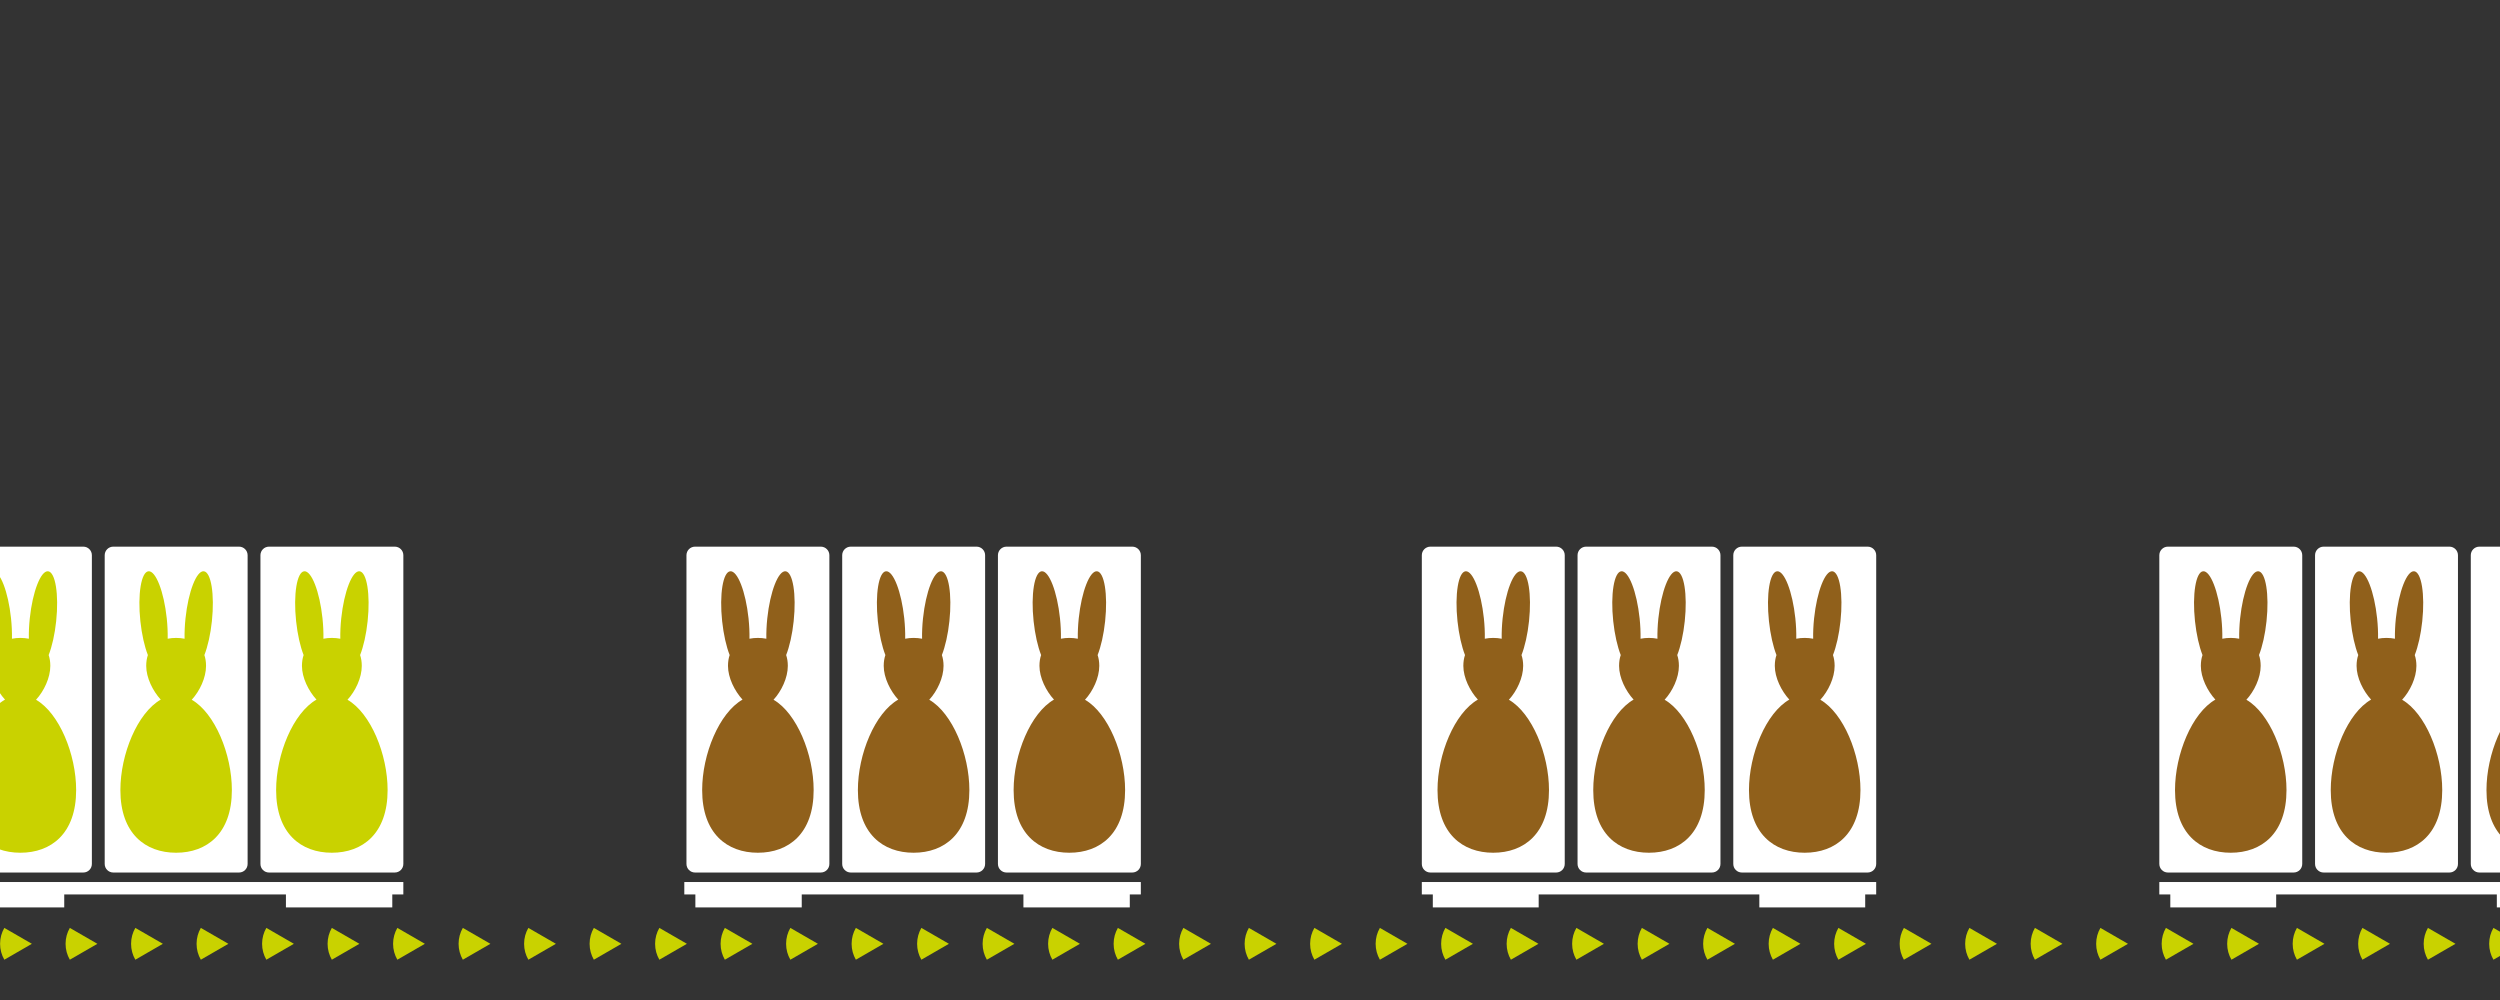
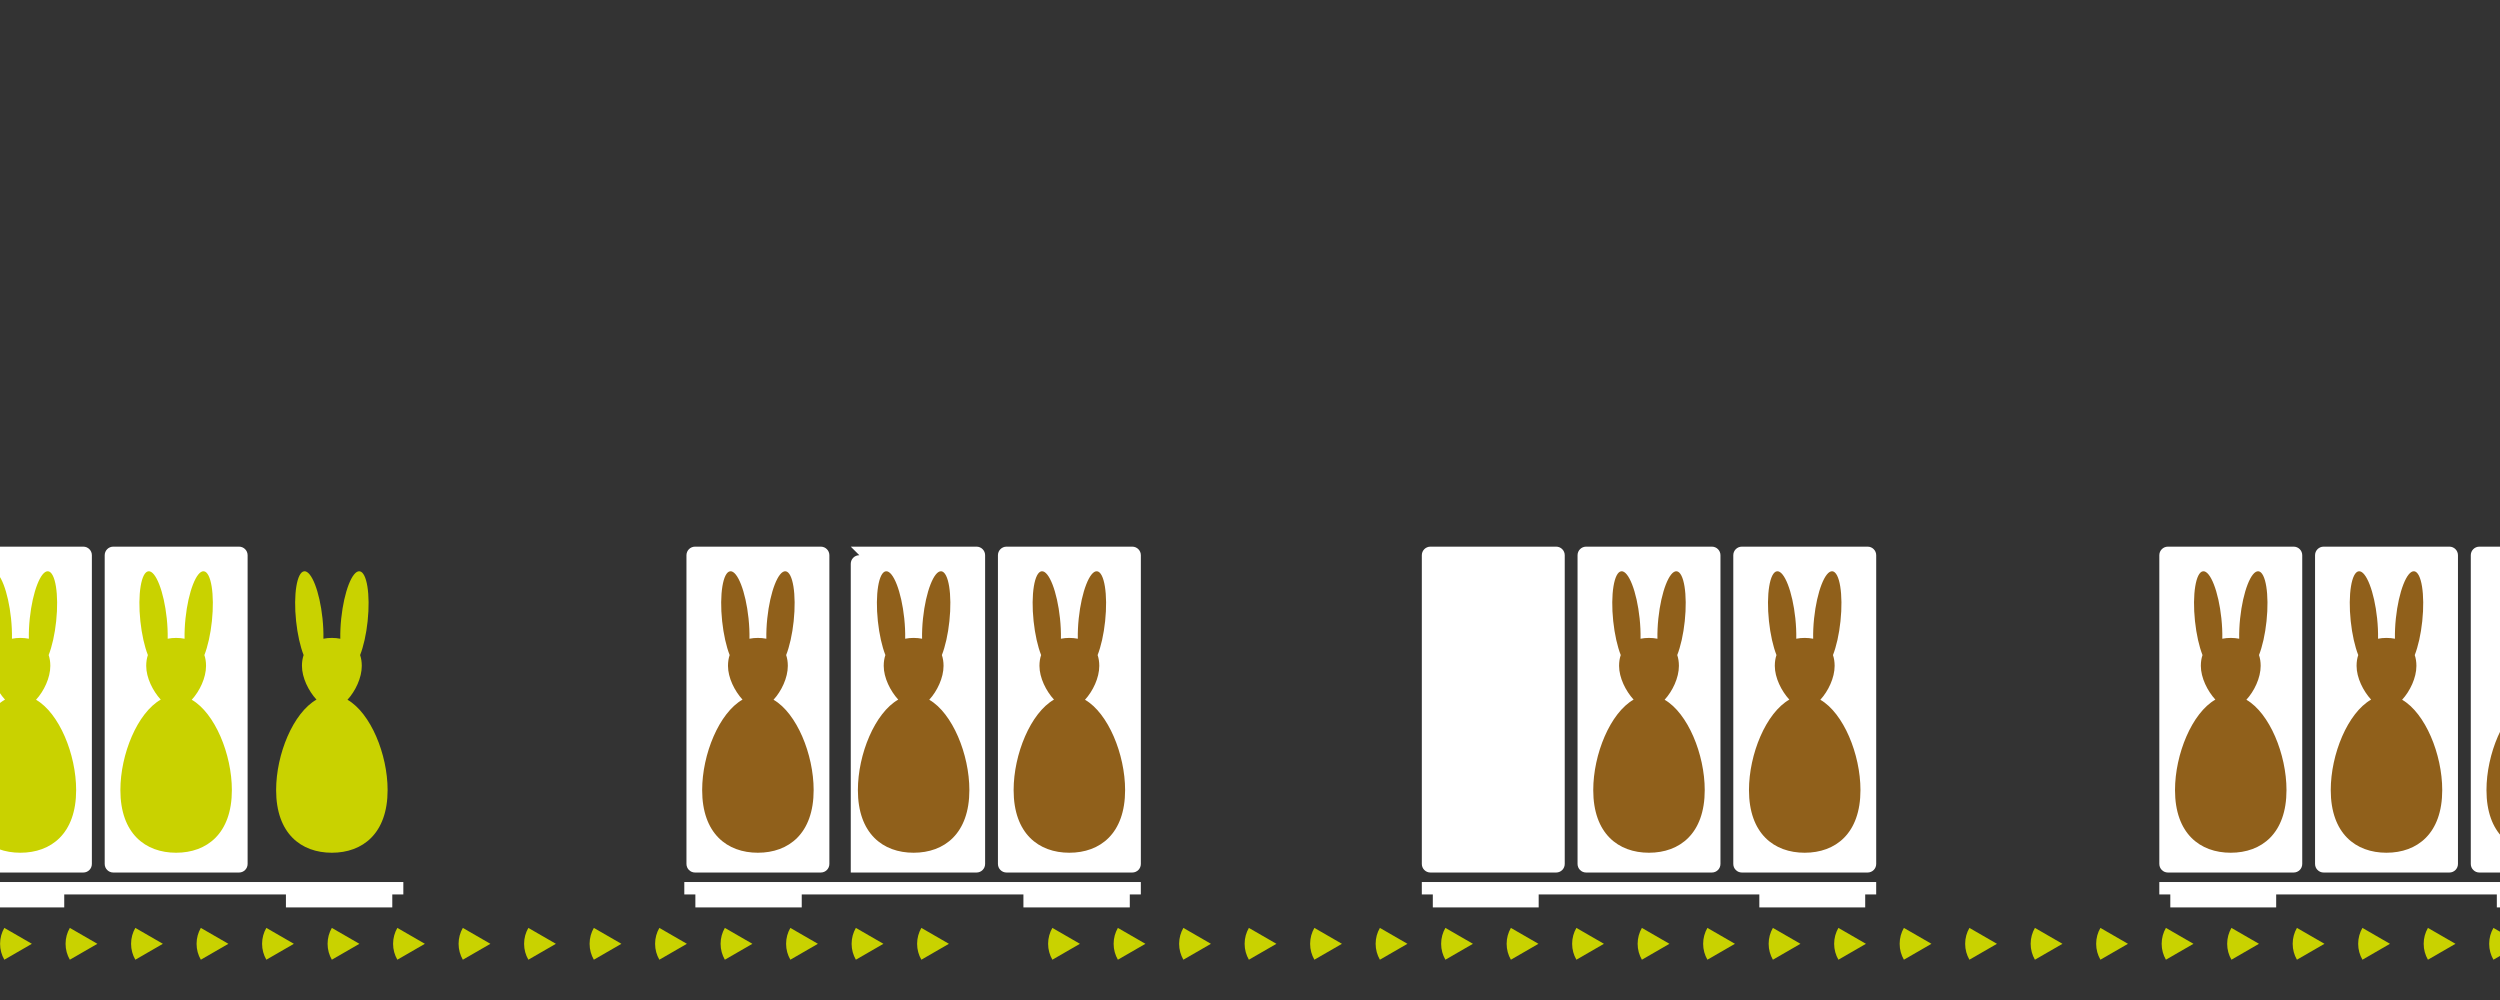
<svg xmlns="http://www.w3.org/2000/svg" viewBox="0 0 2000 800">
  <rect x="0" y="0" width="2000" height="800" fill="#333333" stroke="none" />
  <defs>
    <style>.cls-1{fill:#90601b;}.cls-2{fill:#fff;}.cls-3{fill:#c9d200;}</style>
  </defs>
  <g id="Hasen5">
    <path class="cls-2" d="M556.02,437.32h100.63c3.78,0,6.85,3.07,6.85,6.85v247c0,3.78-3.07,6.85-6.85,6.85h-100.63c-3.78,0-6.85-3.07-6.85-6.85v-247c0-3.78,3.07-6.85,6.85-6.85Z" />
    <path class="cls-1" d="M606.34,682.19c-24.64,0-44.61-15.33-44.61-50.12,0-28.74,13.64-61.77,32.28-72.38-6.3-6.88-11.62-17.48-11.62-26.98,0-3.27.47-6.15,1.33-8.66-2.67-6.82-4.88-16.41-6.02-27.16-2.26-21.4.64-39.26,6.47-39.87s12.39,16.24,14.65,37.64c.61,5.79.84,11.32.74,16.32,2.15-.44,4.41-.65,6.76-.65s4.62.22,6.76.65c-.1-5,.13-10.53.74-16.32,2.26-21.4,8.82-38.26,14.65-37.64,5.83.62,8.73,18.47,6.47,39.87-1.13,10.75-3.35,20.34-6.02,27.16.86,2.51,1.33,5.39,1.33,8.66,0,9.55-5.12,20.22-11.43,27.09,18.54,10.72,32.09,43.62,32.09,72.27,0,34.78-19.97,50.12-44.61,50.12Z" />
-     <path class="cls-2" d="M680.61,437.32h100.63c3.78,0,6.85,3.07,6.85,6.85v247c0,3.78-3.07,6.85-6.85,6.85h-100.63c-3.78,0-6.85-3.07-6.85-6.85v-247c0-3.78,3.07-6.85,6.85-6.85Z" />
+     <path class="cls-2" d="M680.61,437.32h100.63c3.78,0,6.85,3.07,6.85,6.85v247c0,3.78-3.07,6.85-6.85,6.85h-100.63v-247c0-3.78,3.07-6.85,6.85-6.85Z" />
    <path class="cls-1" d="M730.92,682.19c-24.64,0-44.61-15.33-44.61-50.12,0-28.74,13.64-61.77,32.28-72.38-6.3-6.88-11.62-17.48-11.62-26.98,0-3.27.47-6.15,1.33-8.66-2.67-6.82-4.88-16.41-6.02-27.16-2.26-21.4.64-39.26,6.47-39.87,5.83-.62,12.39,16.24,14.65,37.64.61,5.79.84,11.32.74,16.32,2.15-.44,4.41-.65,6.76-.65s4.62.22,6.76.65c-.1-5,.13-10.53.74-16.32,2.26-21.4,8.82-38.26,14.65-37.64,5.83.62,8.73,18.47,6.47,39.87-1.13,10.75-3.35,20.34-6.02,27.16.86,2.51,1.33,5.39,1.33,8.66,0,9.55-5.12,20.22-11.43,27.09,18.54,10.72,32.09,43.62,32.09,72.27,0,34.78-19.97,50.12-44.61,50.12Z" />
    <path class="cls-2" d="M805.2,437.32h100.63c3.78,0,6.85,3.07,6.85,6.85v247c0,3.78-3.07,6.85-6.85,6.85h-100.63c-3.78,0-6.85-3.07-6.85-6.85v-247c0-3.78,3.07-6.85,6.85-6.85Z" />
    <path class="cls-1" d="M855.51,682.19c-24.64,0-44.61-15.33-44.61-50.12,0-28.74,13.64-61.77,32.28-72.38-6.3-6.88-11.62-17.48-11.62-26.98,0-3.27.47-6.15,1.33-8.66-2.67-6.82-4.88-16.41-6.02-27.16-2.26-21.4.64-39.26,6.47-39.87,5.83-.62,12.39,16.24,14.65,37.64.61,5.79.84,11.32.74,16.32,2.15-.44,4.41-.65,6.76-.65s4.62.22,6.76.65c-.1-5,.13-10.53.74-16.32,2.26-21.4,8.82-38.26,14.65-37.64,5.83.62,8.73,18.47,6.47,39.87-1.13,10.75-3.35,20.34-6.02,27.16.86,2.51,1.33,5.39,1.33,8.66,0,9.55-5.12,20.22-11.43,27.09,18.54,10.72,32.09,43.62,32.09,72.27,0,34.78-19.97,50.12-44.61,50.12Z" />
    <rect class="cls-2" x="547.45" y="705.62" width="365.22" height="9.93" />
    <rect class="cls-2" x="556.3" y="710.09" width="85.09" height="15.84" />
    <rect class="cls-2" x="818.74" y="710.09" width="85.09" height="15.84" />
    <path class="cls-2" d="M-33.98,437.32h100.63c3.78,0,6.85,3.07,6.85,6.85v247c0,3.78-3.07,6.85-6.85,6.85H-33.98c-3.78,0-6.85-3.07-6.85-6.85v-247c0-3.78,3.07-6.85,6.85-6.85Z" />
    <path class="cls-3" d="M16.34,682.19c-24.64,0-44.61-15.33-44.61-50.12,0-28.74,13.64-61.77,32.28-72.38-6.3-6.88-11.62-17.48-11.62-26.98,0-3.27.47-6.15,1.33-8.66-2.67-6.82-4.88-16.41-6.02-27.16-2.26-21.4.64-39.26,6.47-39.87s12.39,16.24,14.65,37.64c.61,5.79.84,11.32.74,16.32,2.15-.44,4.41-.65,6.76-.65s4.62.22,6.76.65c-.1-5,.13-10.53.74-16.32,2.26-21.4,8.82-38.26,14.65-37.64,5.83.62,8.73,18.47,6.47,39.87-1.13,10.75-3.35,20.34-6.02,27.16.86,2.51,1.33,5.39,1.33,8.66,0,9.55-5.12,20.22-11.43,27.09,18.54,10.72,32.09,43.62,32.09,72.27,0,34.78-19.97,50.12-44.61,50.12Z" />
    <path class="cls-2" d="M90.61,437.32h100.63c3.78,0,6.85,3.07,6.85,6.85v247c0,3.78-3.07,6.85-6.85,6.85h-100.63c-3.78,0-6.85-3.07-6.85-6.85v-247c0-3.78,3.07-6.85,6.85-6.85Z" />
    <path class="cls-3" d="M140.92,682.19c-24.64,0-44.61-15.33-44.61-50.12,0-28.74,13.64-61.77,32.28-72.38-6.3-6.88-11.62-17.48-11.62-26.98,0-3.27.47-6.15,1.33-8.66-2.67-6.82-4.88-16.41-6.02-27.16-2.26-21.4.64-39.26,6.47-39.87,5.83-.62,12.39,16.24,14.65,37.64.61,5.79.84,11.32.74,16.32,2.15-.44,4.41-.65,6.76-.65s4.62.22,6.76.65c-.1-5,.13-10.53.74-16.32,2.26-21.4,8.82-38.26,14.65-37.64,5.83.62,8.73,18.47,6.47,39.87-1.13,10.75-3.35,20.34-6.02,27.16.86,2.51,1.33,5.39,1.33,8.66,0,9.55-5.12,20.22-11.43,27.09,18.54,10.72,32.09,43.62,32.09,72.27,0,34.78-19.97,50.12-44.61,50.12Z" />
-     <path class="cls-2" d="M215.2,437.32h100.63c3.78,0,6.85,3.07,6.85,6.85v247c0,3.78-3.07,6.85-6.85,6.85h-100.63c-3.78,0-6.85-3.07-6.85-6.85v-247c0-3.78,3.07-6.85,6.85-6.85Z" />
    <path class="cls-3" d="M265.51,682.19c-24.64,0-44.61-15.33-44.61-50.12,0-28.74,13.64-61.77,32.28-72.38-6.3-6.88-11.62-17.48-11.62-26.98,0-3.27.47-6.15,1.33-8.66-2.67-6.82-4.88-16.41-6.02-27.16-2.26-21.4.64-39.26,6.47-39.87,5.83-.62,12.39,16.24,14.65,37.64.61,5.79.84,11.32.74,16.32,2.15-.44,4.41-.65,6.76-.65s4.62.22,6.76.65c-.1-5,.13-10.53.74-16.32,2.26-21.4,8.82-38.26,14.65-37.64,5.83.62,8.73,18.47,6.47,39.87-1.13,10.75-3.35,20.34-6.02,27.16.86,2.51,1.33,5.39,1.33,8.66,0,9.55-5.12,20.22-11.43,27.09,18.54,10.72,32.09,43.62,32.09,72.27,0,34.78-19.97,50.12-44.61,50.12Z" />
    <rect class="cls-2" x="-42.55" y="705.62" width="365.22" height="9.93" />
    <rect class="cls-2" x="-33.7" y="710.09" width="85.09" height="15.84" />
    <rect class="cls-2" x="228.74" y="710.09" width="85.09" height="15.84" />
    <path class="cls-2" d="M1144.31,437.32h100.63c3.78,0,6.85,3.07,6.85,6.85v247c0,3.78-3.07,6.85-6.85,6.85h-100.63c-3.78,0-6.85-3.07-6.85-6.85v-247c0-3.78,3.07-6.85,6.85-6.85Z" />
-     <path class="cls-1" d="M1194.62,682.19c-24.64,0-44.61-15.33-44.61-50.12,0-28.74,13.64-61.77,32.28-72.38-6.3-6.88-11.62-17.48-11.62-26.98,0-3.27.47-6.15,1.33-8.66-2.67-6.82-4.88-16.41-6.02-27.16-2.26-21.4.64-39.26,6.47-39.87s12.39,16.24,14.65,37.64c.61,5.79.84,11.32.74,16.32,2.15-.44,4.41-.65,6.76-.65s4.62.22,6.76.65c-.1-5,.13-10.53.74-16.32,2.26-21.4,8.82-38.26,14.65-37.64,5.83.62,8.73,18.47,6.47,39.87-1.13,10.75-3.35,20.34-6.02,27.16.86,2.51,1.33,5.39,1.33,8.66,0,9.55-5.12,20.22-11.43,27.09,18.54,10.72,32.09,43.62,32.09,72.27,0,34.78-19.97,50.12-44.61,50.12Z" />
    <path class="cls-2" d="M1268.89,437.32h100.63c3.78,0,6.85,3.07,6.85,6.85v247c0,3.78-3.07,6.85-6.85,6.85h-100.63c-3.78,0-6.85-3.07-6.85-6.85v-247c0-3.78,3.07-6.85,6.85-6.85Z" />
    <path class="cls-1" d="M1319.21,682.19c-24.64,0-44.61-15.33-44.61-50.12,0-28.74,13.64-61.77,32.28-72.38-6.3-6.88-11.62-17.48-11.62-26.98,0-3.27.47-6.15,1.33-8.66-2.67-6.82-4.88-16.41-6.02-27.16-2.26-21.4.64-39.26,6.47-39.87s12.39,16.24,14.65,37.64c.61,5.79.84,11.32.74,16.32,2.15-.44,4.41-.65,6.76-.65s4.62.22,6.76.65c-.1-5,.13-10.53.74-16.32,2.26-21.4,8.82-38.26,14.65-37.64,5.83.62,8.73,18.47,6.47,39.87-1.13,10.75-3.35,20.34-6.02,27.16.86,2.51,1.33,5.39,1.33,8.66,0,9.55-5.12,20.22-11.43,27.09,18.54,10.72,32.09,43.62,32.09,72.27,0,34.78-19.97,50.12-44.61,50.12Z" />
    <path class="cls-2" d="M1393.48,437.32h100.63c3.78,0,6.85,3.07,6.85,6.85v247c0,3.78-3.07,6.85-6.85,6.85h-100.63c-3.78,0-6.85-3.07-6.85-6.85v-247c0-3.78,3.07-6.85,6.85-6.85Z" />
    <path class="cls-1" d="M1443.79,682.19c-24.64,0-44.61-15.33-44.61-50.12,0-28.74,13.64-61.77,32.28-72.38-6.3-6.88-11.62-17.48-11.62-26.98,0-3.27.47-6.15,1.33-8.66-2.67-6.82-4.88-16.41-6.02-27.16-2.26-21.4.64-39.26,6.47-39.87,5.83-.62,12.39,16.24,14.65,37.64.61,5.79.84,11.32.74,16.32,2.15-.44,4.41-.65,6.76-.65s4.62.22,6.76.65c-.1-5,.13-10.53.74-16.32,2.26-21.4,8.82-38.26,14.65-37.64,5.83.62,8.73,18.47,6.47,39.87-1.13,10.75-3.35,20.34-6.02,27.16.86,2.51,1.33,5.39,1.33,8.66,0,9.55-5.12,20.22-11.43,27.09,18.54,10.72,32.09,43.62,32.09,72.27,0,34.78-19.97,50.12-44.61,50.12Z" />
    <rect class="cls-2" x="1137.45" y="705.62" width="363.5" height="9.93" />
    <rect class="cls-2" x="1146.25" y="710.09" width="84.69" height="15.84" />
    <rect class="cls-2" x="1407.47" y="710.09" width="84.69" height="15.84" />
    <path class="cls-2" d="M1734.31,437.32h100.63c3.78,0,6.85,3.07,6.85,6.85v247c0,3.78-3.07,6.85-6.85,6.85h-100.63c-3.78,0-6.85-3.07-6.85-6.85v-247c0-3.78,3.07-6.85,6.85-6.85Z" />
    <path class="cls-1" d="M1784.62,682.19c-24.64,0-44.61-15.33-44.61-50.12,0-28.74,13.64-61.77,32.28-72.38-6.3-6.88-11.62-17.48-11.62-26.98,0-3.27.47-6.15,1.33-8.66-2.67-6.82-4.88-16.41-6.02-27.16-2.26-21.4.64-39.26,6.47-39.87s12.39,16.24,14.65,37.64c.61,5.79.84,11.32.74,16.32,2.15-.44,4.41-.65,6.76-.65s4.62.22,6.76.65c-.1-5,.13-10.53.74-16.32,2.26-21.4,8.82-38.26,14.65-37.64,5.83.62,8.73,18.47,6.47,39.87-1.13,10.75-3.35,20.34-6.02,27.16.86,2.51,1.33,5.39,1.33,8.66,0,9.55-5.12,20.22-11.43,27.09,18.54,10.72,32.09,43.62,32.09,72.27,0,34.78-19.97,50.12-44.61,50.12Z" />
    <path class="cls-2" d="M1858.89,437.32h100.63c3.78,0,6.85,3.07,6.85,6.85v247c0,3.78-3.07,6.85-6.85,6.85h-100.63c-3.78,0-6.85-3.07-6.85-6.85v-247c0-3.78,3.07-6.85,6.85-6.85Z" />
    <path class="cls-1" d="M1909.21,682.19c-24.64,0-44.61-15.33-44.61-50.12,0-28.74,13.64-61.77,32.28-72.38-6.3-6.88-11.62-17.48-11.62-26.98,0-3.27.47-6.15,1.33-8.66-2.67-6.82-4.88-16.41-6.02-27.16-2.26-21.4.64-39.26,6.47-39.87,5.83-.62,12.39,16.24,14.65,37.64.61,5.79.84,11.32.74,16.32,2.15-.44,4.41-.65,6.76-.65s4.62.22,6.76.65c-.1-5,.13-10.53.74-16.32,2.26-21.4,8.82-38.26,14.65-37.64,5.83.62,8.73,18.47,6.47,39.87-1.13,10.75-3.35,20.34-6.02,27.16.86,2.51,1.33,5.39,1.33,8.66,0,9.55-5.12,20.22-11.43,27.09,18.54,10.72,32.09,43.62,32.09,72.27,0,34.78-19.97,50.12-44.61,50.12Z" />
    <path class="cls-2" d="M1983.48,437.32h100.63c3.78,0,6.85,3.07,6.85,6.85v247c0,3.78-3.07,6.85-6.85,6.85h-100.63c-3.78,0-6.85-3.07-6.85-6.85v-247c0-3.78,3.07-6.85,6.85-6.85Z" />
    <path class="cls-1" d="M2033.79,682.19c-24.64,0-44.61-15.33-44.61-50.12,0-28.74,13.64-61.77,32.28-72.38-6.3-6.88-11.62-17.48-11.62-26.98,0-3.27.47-6.15,1.33-8.66-2.67-6.82-4.88-16.41-6.02-27.16-2.26-21.4.64-39.26,6.47-39.87,5.83-.62,12.39,16.24,14.65,37.64.61,5.79.84,11.32.74,16.32,2.15-.44,4.41-.65,6.76-.65s4.62.22,6.76.65c-.1-5,.13-10.53.74-16.32,2.26-21.4,8.82-38.26,14.65-37.64,5.83.62,8.73,18.47,6.47,39.87-1.13,10.75-3.35,20.34-6.02,27.16.86,2.51,1.33,5.39,1.33,8.66,0,9.55-5.12,20.22-11.43,27.09,18.54,10.72,32.09,43.62,32.09,72.27,0,34.78-19.97,50.12-44.61,50.12Z" />
    <rect class="cls-2" x="1727.45" y="705.62" width="363.5" height="9.93" />
    <rect class="cls-2" x="1736.25" y="710.09" width="84.69" height="15.84" />
    <rect class="cls-2" x="1997.47" y="710.09" width="84.69" height="15.84" />
  </g>
  <g id="_5_6">
    <path class="cls-3" d="M3.45,767.74c-2.16-3.74-3.39-8.07-3.39-12.7s1.25-9,3.42-12.75l-.02.03,21.97,12.68.06.05-22.03,12.72v-.03Z" />
    <path class="cls-3" d="M55.85,767.74c-2.16-3.74-3.39-8.07-3.39-12.7,0-4.65,1.25-9,3.42-12.75l-.02.03,21.97,12.68.06.05-22.03,12.72v-.03Z" />
    <path class="cls-3" d="M108.25,767.74c-2.16-3.74-3.39-8.07-3.39-12.7s1.25-9,3.42-12.75l-.02.03,21.97,12.68.06.05-22.03,12.72v-.03Z" />
    <path class="cls-3" d="M160.65,767.74c-2.16-3.74-3.39-8.07-3.39-12.7s1.25-9,3.42-12.75l-.02.03,21.97,12.68.06.05-22.03,12.72v-.03Z" />
    <path class="cls-3" d="M213.06,767.74c-2.16-3.74-3.39-8.07-3.39-12.7s1.25-9,3.42-12.75l-.02.03,21.97,12.68.06.05-22.03,12.72v-.03Z" />
    <path class="cls-3" d="M265.46,767.74c-2.16-3.74-3.39-8.07-3.39-12.7s1.25-9,3.42-12.75l-.02.03,21.97,12.68.06.05-22.03,12.72v-.03Z" />
    <path class="cls-3" d="M317.86,767.74c-2.16-3.74-3.39-8.07-3.39-12.7s1.25-9,3.42-12.75l-.02.03,21.97,12.68.06.05-22.03,12.72v-.03Z" />
    <path class="cls-3" d="M370.26,767.74c-2.16-3.74-3.39-8.07-3.39-12.7s1.25-9,3.42-12.75l-.02.03,21.97,12.68.06.05-22.03,12.72v-.03Z" />
    <path class="cls-3" d="M422.67,767.74c-2.16-3.74-3.39-8.07-3.39-12.7,0-4.65,1.25-9,3.42-12.75l-.02.03,21.97,12.68.06.05-22.03,12.72v-.03Z" />
    <path class="cls-3" d="M475.07,767.74c-2.16-3.74-3.39-8.07-3.39-12.7s1.25-9,3.42-12.75l-.02.03,21.97,12.68.06.05-22.03,12.72v-.03Z" />
    <path class="cls-3" d="M527.47,767.74c-2.16-3.74-3.39-8.07-3.39-12.7s1.25-9,3.42-12.75l-.02.03,21.97,12.68.06.05-22.03,12.72v-.03Z" />
    <path class="cls-3" d="M579.87,767.74c-2.16-3.74-3.39-8.07-3.39-12.7,0-4.65,1.25-9,3.42-12.75l-.02.03,21.97,12.68.06.05-22.03,12.72v-.03Z" />
    <path class="cls-3" d="M632.27,767.74c-2.16-3.74-3.39-8.07-3.39-12.7s1.25-9,3.42-12.75l-.02.03,21.97,12.68.06.05-22.03,12.72v-.03Z" />
    <path class="cls-3" d="M684.68,767.74c-2.16-3.74-3.39-8.07-3.39-12.7s1.25-9,3.42-12.75l-.02.03,21.97,12.68.06.05-22.03,12.72v-.03Z" />
    <path class="cls-3" d="M737.08,767.74c-2.16-3.74-3.39-8.07-3.39-12.7s1.25-9,3.42-12.75l-.02.03,21.97,12.68.06.05-22.03,12.72v-.03Z" />
-     <path class="cls-3" d="M789.48,767.74c-2.16-3.74-3.39-8.07-3.39-12.7s1.25-9,3.42-12.75l-.02.03,21.97,12.68.06.05-22.03,12.72v-.03Z" />
    <path class="cls-3" d="M841.88,767.74c-2.16-3.74-3.39-8.07-3.39-12.7s1.25-9,3.42-12.75l-.02.03,21.97,12.68.06.05-22.03,12.72v-.03Z" />
    <path class="cls-3" d="M894.29,767.74c-2.16-3.74-3.39-8.07-3.39-12.7s1.25-9,3.42-12.75l-.02.03,21.97,12.68.06.05-22.03,12.72v-.03Z" />
    <path class="cls-3" d="M946.69,767.74c-2.16-3.74-3.39-8.07-3.39-12.7s1.25-9,3.42-12.75l-.02.03,21.97,12.68.06.05-22.03,12.72v-.03Z" />
    <path class="cls-3" d="M999.09,767.74c-2.16-3.74-3.39-8.07-3.39-12.7,0-4.65,1.25-9,3.42-12.75l-.02.03,21.97,12.68.06.05-22.03,12.72v-.03Z" />
    <path class="cls-3" d="M1051.49,767.74c-2.16-3.74-3.39-8.07-3.39-12.7,0-4.65,1.25-9,3.42-12.75l-.02.03,21.97,12.68.06.05-22.03,12.72v-.03Z" />
    <path class="cls-3" d="M1103.9,767.74c-2.16-3.74-3.39-8.07-3.39-12.7,0-4.65,1.25-9,3.42-12.75l-.02.03,21.97,12.68.06.05-22.03,12.72v-.03Z" />
    <path class="cls-3" d="M1156.3,767.74c-2.16-3.74-3.39-8.07-3.39-12.7,0-4.65,1.25-9,3.42-12.75l-.02.03,21.97,12.68.06.05-22.03,12.72v-.03Z" />
    <path class="cls-3" d="M1208.7,767.74c-2.16-3.74-3.39-8.07-3.39-12.7,0-4.65,1.25-9,3.42-12.75l-.02.03,21.97,12.68.06.05-22.03,12.72v-.03Z" />
    <path class="cls-3" d="M1261.1,767.74c-2.16-3.74-3.39-8.07-3.39-12.7,0-4.65,1.25-9,3.42-12.75l-.02.03,21.97,12.68.06.05-22.03,12.72v-.03Z" />
    <path class="cls-3" d="M1313.5,767.74c-2.16-3.74-3.39-8.07-3.39-12.7,0-4.65,1.25-9,3.42-12.75l-.02.03,21.97,12.68.06.05-22.03,12.72v-.03Z" />
    <path class="cls-3" d="M1365.91,767.74c-2.16-3.74-3.39-8.07-3.39-12.7s1.25-9,3.42-12.75l-.02.03,21.97,12.68.06.05-22.03,12.72v-.03Z" />
    <path class="cls-3" d="M1418.31,767.74c-2.16-3.74-3.39-8.07-3.39-12.7,0-4.65,1.25-9,3.42-12.75l-.02.03,21.97,12.68.06.05-22.03,12.72v-.03Z" />
    <path class="cls-3" d="M1470.71,767.74c-2.16-3.74-3.39-8.07-3.39-12.7,0-4.65,1.25-9,3.42-12.75l-.02.03,21.97,12.68.06.05-22.03,12.72v-.03Z" />
    <path class="cls-3" d="M1523.11,767.74c-2.16-3.74-3.39-8.07-3.39-12.7,0-4.65,1.25-9,3.42-12.75l-.02.03,21.97,12.68.06.05-22.03,12.72v-.03Z" />
    <path class="cls-3" d="M1575.52,767.74c-2.16-3.74-3.39-8.07-3.39-12.7,0-4.65,1.25-9,3.42-12.75l-.02.03,21.97,12.68.06.05-22.03,12.72v-.03Z" />
    <path class="cls-3" d="M1627.92,767.74c-2.16-3.74-3.39-8.07-3.39-12.7,0-4.65,1.25-9,3.42-12.75l-.02.03,21.97,12.68.06.05-22.03,12.72v-.03Z" />
    <path class="cls-3" d="M1680.32,767.74c-2.16-3.74-3.39-8.07-3.39-12.7,0-4.65,1.25-9,3.42-12.75l-.02.03,21.97,12.68.06.05-22.03,12.72v-.03Z" />
    <path class="cls-3" d="M1732.72,767.74c-2.16-3.74-3.39-8.07-3.39-12.7,0-4.65,1.25-9,3.42-12.75l-.02.03,21.97,12.68.06.05-22.03,12.72v-.03Z" />
    <path class="cls-3" d="M1785.13,767.74c-2.16-3.74-3.39-8.07-3.39-12.7,0-4.65,1.25-9,3.42-12.75l-.02.03,21.97,12.68.06.05-22.03,12.72v-.03Z" />
    <path class="cls-3" d="M1837.53,767.74c-2.16-3.74-3.39-8.07-3.39-12.7,0-4.65,1.25-9,3.42-12.75l-.02.03,21.97,12.68.06.05-22.03,12.72v-.03Z" />
    <path class="cls-3" d="M1889.93,767.74c-2.16-3.74-3.39-8.07-3.39-12.7,0-4.65,1.25-9,3.42-12.75l-.02.03,21.97,12.68.06.05-22.03,12.72v-.03Z" />
    <path class="cls-3" d="M1942.33,767.74c-2.16-3.74-3.39-8.07-3.39-12.7,0-4.65,1.25-9,3.42-12.75l-.02.03,21.97,12.68.06.05-22.03,12.72v-.03Z" />
    <path class="cls-3" d="M1994.73,767.74c-2.16-3.74-3.39-8.07-3.39-12.7,0-4.65,1.25-9,3.42-12.75l-.02.03,21.97,12.68.06.05-22.03,12.72v-.03Z" />
  </g>
</svg>